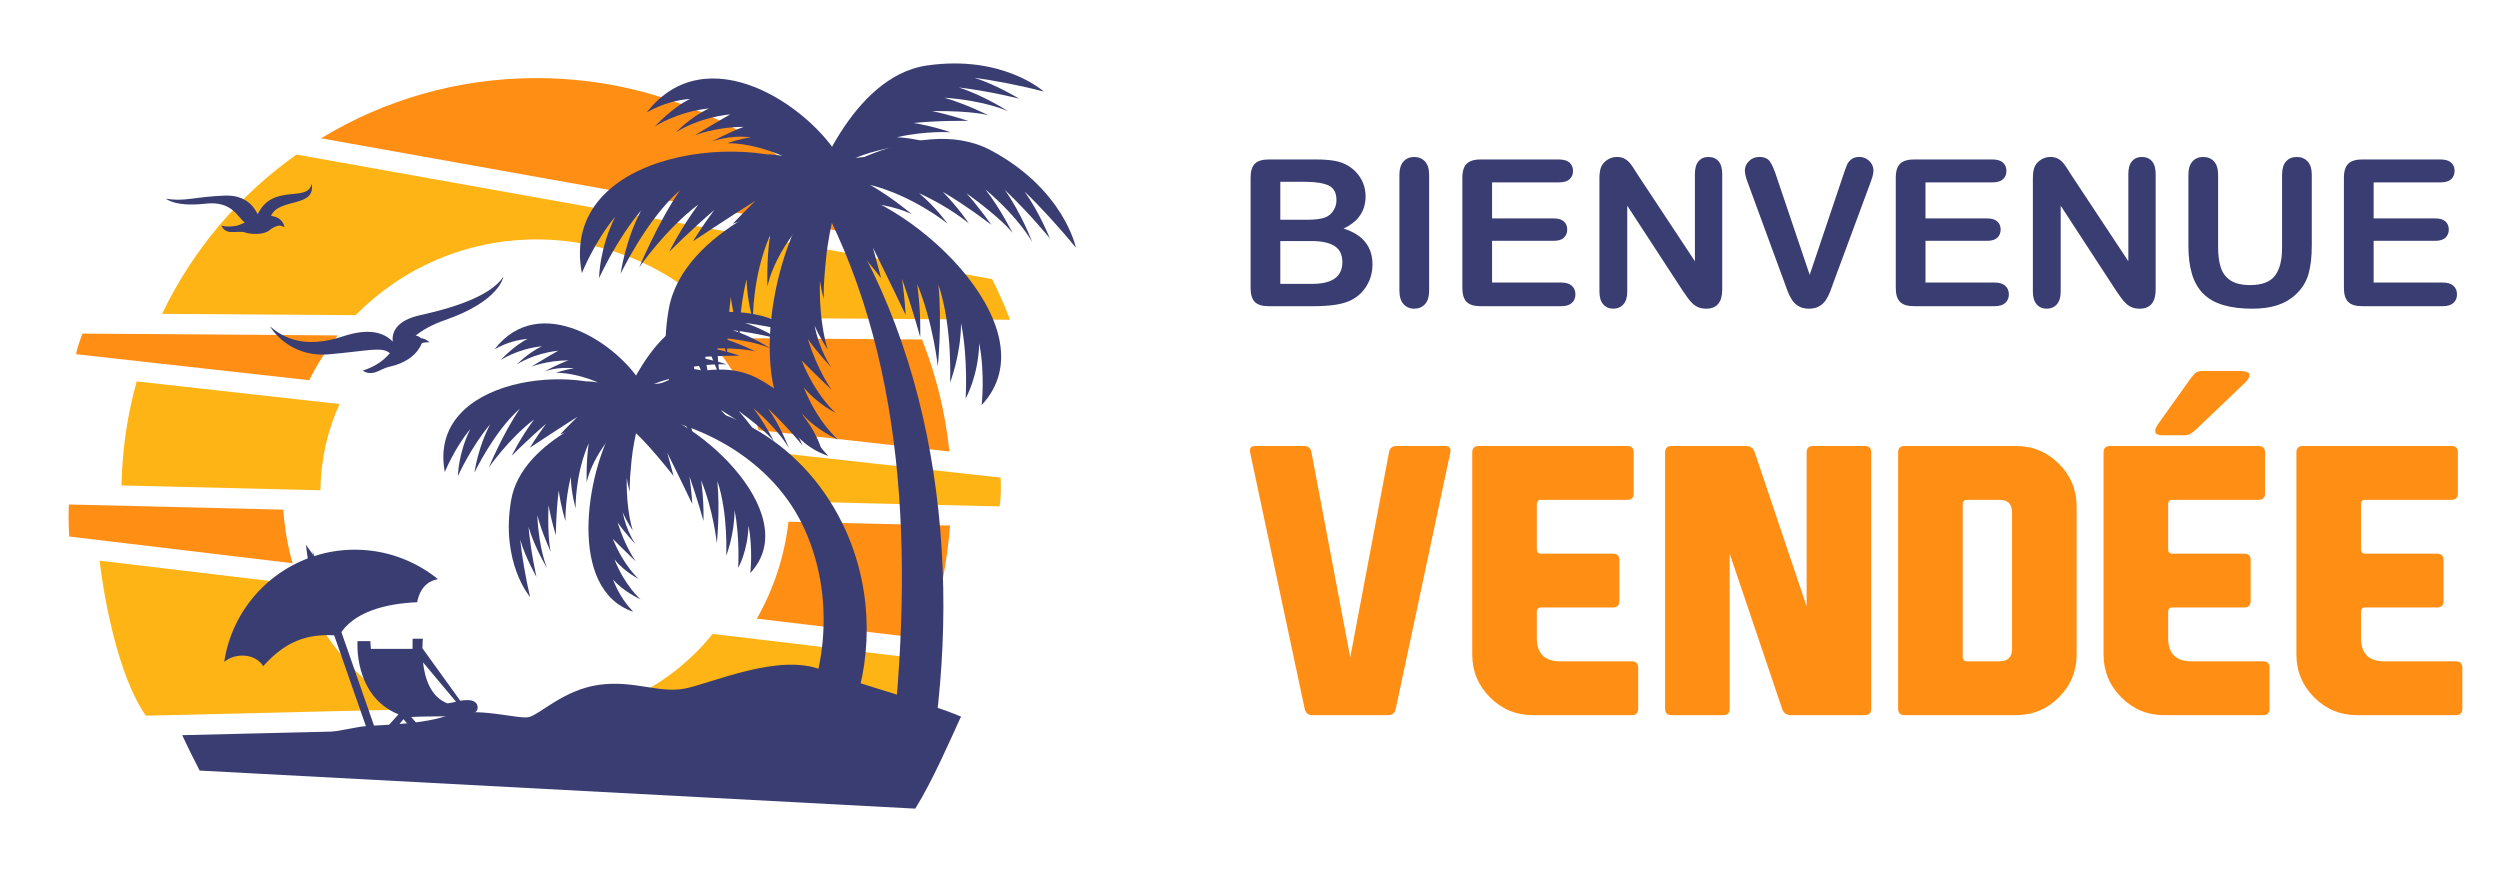
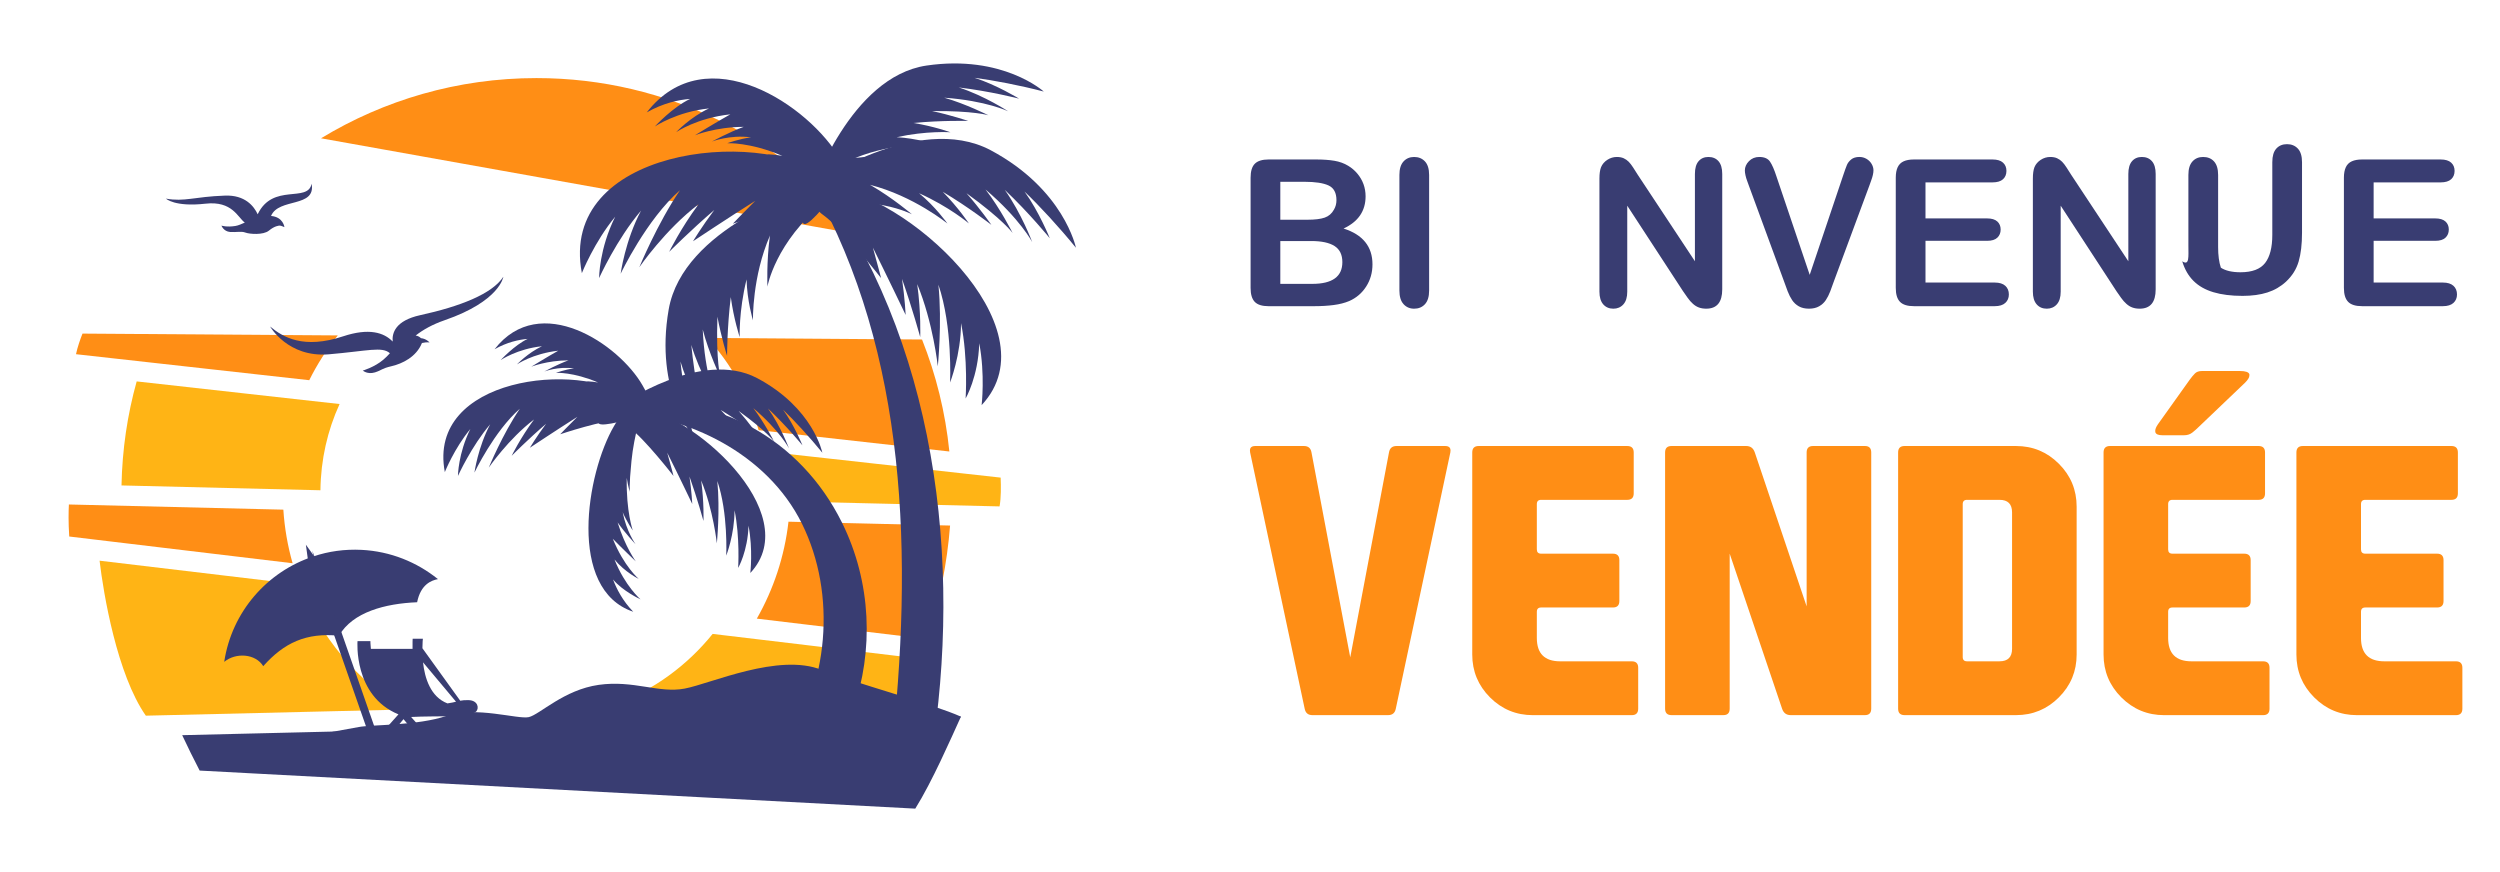
<svg xmlns="http://www.w3.org/2000/svg" version="1.1" id="Calque_1" x="0px" y="0px" width="229.333px" height="80px" viewBox="0 0 229.333 80" enable-background="new 0 0 229.333 80" xml:space="preserve">
  <g>
    <g>
      <path fill="#393D72" d="M120.486,28.088h-4.113c-0.594,0-1.018-0.134-1.272-0.399c-0.253-0.267-0.38-0.69-0.38-1.271V16.3    c0-0.594,0.129-1.021,0.39-1.281c0.26-0.259,0.681-0.39,1.263-0.39h4.36c0.643,0,1.2,0.04,1.671,0.119    c0.472,0.08,0.895,0.232,1.267,0.459c0.318,0.19,0.601,0.431,0.844,0.721c0.245,0.291,0.433,0.612,0.562,0.964    c0.128,0.353,0.192,0.725,0.192,1.116c0,1.347-0.674,2.332-2.02,2.956c1.768,0.563,2.652,1.658,2.652,3.286    c0,0.753-0.191,1.431-0.577,2.033c-0.386,0.604-0.906,1.048-1.562,1.336c-0.409,0.172-0.881,0.292-1.413,0.362    C121.816,28.052,121.195,28.088,120.486,28.088z M117.447,16.676v3.48h2.497c0.68,0,1.204-0.064,1.574-0.193    c0.371-0.129,0.654-0.373,0.85-0.734c0.152-0.257,0.229-0.545,0.229-0.863c0-0.679-0.242-1.131-0.726-1.354    c-0.483-0.224-1.22-0.336-2.212-0.336H117.447z M120.283,22.111h-2.836v3.929h2.928c1.844,0,2.764-0.664,2.764-1.992    c0-0.679-0.238-1.172-0.716-1.479C121.946,22.264,121.232,22.111,120.283,22.111z" />
      <path fill="#393D72" d="M128.372,26.655V16.052c0-0.551,0.124-0.964,0.376-1.239c0.25-0.275,0.575-0.413,0.973-0.413    c0.41,0,0.741,0.137,0.995,0.408c0.254,0.272,0.382,0.688,0.382,1.244v10.604c0,0.557-0.128,0.973-0.382,1.249    c-0.254,0.275-0.585,0.412-0.995,0.412c-0.392,0-0.715-0.139-0.969-0.417S128.372,27.206,128.372,26.655z" />
-       <path fill="#393D72" d="M143.014,16.731h-6.142v3.305h5.655c0.416,0,0.727,0.094,0.932,0.28s0.308,0.433,0.308,0.739    c0,0.306-0.101,0.555-0.303,0.748c-0.202,0.192-0.515,0.289-0.937,0.289h-5.655v3.828h6.354c0.428,0,0.75,0.1,0.968,0.299    c0.218,0.198,0.325,0.463,0.325,0.794c0,0.317-0.107,0.576-0.325,0.775s-0.54,0.299-0.968,0.299h-7.41    c-0.593,0-1.019-0.132-1.279-0.395c-0.261-0.264-0.391-0.689-0.391-1.276V16.3c0-0.392,0.059-0.712,0.175-0.959    c0.116-0.248,0.298-0.429,0.546-0.542s0.564-0.17,0.949-0.17h7.198c0.435,0,0.758,0.097,0.969,0.29    c0.211,0.192,0.316,0.444,0.316,0.757c0,0.318-0.105,0.573-0.316,0.767C143.771,16.635,143.448,16.731,143.014,16.731z" />
      <path fill="#393D72" d="M150.238,16.034l5.242,7.931V15.96c0-0.52,0.111-0.91,0.335-1.17c0.223-0.261,0.524-0.391,0.904-0.391    c0.391,0,0.7,0.13,0.927,0.391c0.226,0.26,0.34,0.65,0.34,1.17v10.585c0,1.181-0.49,1.771-1.469,1.771    c-0.245,0-0.465-0.035-0.66-0.105c-0.197-0.07-0.38-0.182-0.552-0.335c-0.171-0.152-0.331-0.332-0.477-0.537    c-0.148-0.205-0.295-0.414-0.44-0.629l-5.115-7.84v7.887c0,0.513-0.118,0.902-0.357,1.165c-0.237,0.264-0.544,0.395-0.918,0.395    c-0.385,0-0.694-0.133-0.928-0.398c-0.231-0.267-0.349-0.653-0.349-1.161V16.373c0-0.44,0.049-0.786,0.148-1.037    c0.114-0.275,0.308-0.5,0.577-0.675c0.27-0.174,0.561-0.262,0.872-0.262c0.245,0,0.454,0.04,0.63,0.119    c0.173,0.08,0.326,0.188,0.459,0.321c0.131,0.135,0.266,0.31,0.403,0.523C149.949,15.578,150.092,15.801,150.238,16.034z" />
      <path fill="#393D72" d="M162.962,16.189l3.048,9.024l3.058-9.088c0.159-0.478,0.278-0.81,0.358-0.996    c0.078-0.188,0.211-0.355,0.395-0.506c0.184-0.149,0.434-0.225,0.753-0.225c0.232,0,0.448,0.059,0.647,0.175    c0.198,0.116,0.354,0.271,0.468,0.463c0.112,0.193,0.17,0.388,0.17,0.584c0,0.134-0.019,0.279-0.056,0.436    c-0.036,0.156-0.082,0.309-0.138,0.459s-0.11,0.305-0.165,0.464l-3.259,8.794c-0.117,0.337-0.233,0.657-0.349,0.96    c-0.117,0.303-0.252,0.569-0.405,0.799c-0.152,0.229-0.355,0.418-0.61,0.564c-0.254,0.146-0.563,0.22-0.932,0.22    c-0.367,0-0.678-0.071-0.932-0.215c-0.254-0.145-0.459-0.334-0.614-0.569c-0.157-0.235-0.293-0.504-0.409-0.804    s-0.232-0.618-0.349-0.955l-3.204-8.721c-0.055-0.159-0.111-0.315-0.169-0.468c-0.06-0.153-0.107-0.318-0.148-0.496    c-0.039-0.178-0.059-0.327-0.059-0.449c0-0.313,0.125-0.598,0.376-0.854s0.566-0.386,0.945-0.386c0.466,0,0.795,0.143,0.986,0.427    C162.563,15.111,162.76,15.565,162.962,16.189z" />
      <path fill="#393D72" d="M182.773,16.731h-6.142v3.305h5.655c0.416,0,0.726,0.094,0.933,0.28c0.204,0.187,0.307,0.433,0.307,0.739    c0,0.306-0.101,0.555-0.304,0.748c-0.2,0.192-0.514,0.289-0.936,0.289h-5.655v3.828h6.353c0.429,0,0.752,0.1,0.969,0.299    c0.217,0.198,0.326,0.463,0.326,0.794c0,0.317-0.109,0.576-0.326,0.775s-0.54,0.299-0.969,0.299h-7.408    c-0.594,0-1.021-0.132-1.28-0.395c-0.261-0.264-0.391-0.689-0.391-1.276V16.3c0-0.392,0.058-0.712,0.175-0.959    c0.116-0.248,0.298-0.429,0.546-0.542c0.247-0.113,0.564-0.17,0.95-0.17h7.197c0.435,0,0.757,0.097,0.969,0.29    c0.211,0.192,0.315,0.444,0.315,0.757c0,0.318-0.104,0.573-0.315,0.767C183.53,16.635,183.208,16.731,182.773,16.731z" />
      <path fill="#393D72" d="M189.997,16.034l5.242,7.931V15.96c0-0.52,0.112-0.91,0.335-1.17c0.224-0.261,0.526-0.391,0.905-0.391    c0.392,0,0.7,0.13,0.927,0.391c0.227,0.26,0.34,0.65,0.34,1.17v10.585c0,1.181-0.49,1.771-1.469,1.771    c-0.245,0-0.465-0.035-0.661-0.105s-0.38-0.182-0.55-0.335c-0.172-0.152-0.332-0.332-0.479-0.537s-0.294-0.414-0.44-0.629    l-5.113-7.84v7.887c0,0.513-0.119,0.902-0.358,1.165c-0.238,0.264-0.545,0.395-0.918,0.395c-0.386,0-0.695-0.133-0.927-0.398    c-0.233-0.267-0.349-0.653-0.349-1.161V16.373c0-0.44,0.049-0.786,0.146-1.037c0.115-0.275,0.309-0.5,0.578-0.675    c0.269-0.174,0.56-0.262,0.872-0.262c0.245,0,0.455,0.04,0.629,0.119c0.175,0.08,0.327,0.188,0.459,0.321    c0.131,0.135,0.266,0.31,0.403,0.523C189.709,15.578,189.852,15.801,189.997,16.034z" />
-       <path fill="#393D72" d="M200.748,22.524v-6.473c0-0.551,0.123-0.964,0.372-1.239c0.248-0.275,0.573-0.413,0.978-0.413    c0.422,0,0.758,0.138,1.005,0.413c0.248,0.275,0.372,0.688,0.372,1.239v6.619c0,0.753,0.084,1.382,0.252,1.887    s0.467,0.896,0.896,1.175c0.428,0.278,1.029,0.418,1.8,0.418c1.064,0,1.817-0.283,2.258-0.849c0.44-0.566,0.661-1.425,0.661-2.575    v-6.675c0-0.557,0.122-0.972,0.367-1.244c0.245-0.271,0.572-0.408,0.982-0.408c0.409,0,0.741,0.137,0.995,0.408    c0.255,0.272,0.382,0.688,0.382,1.244v6.473c0,1.053-0.103,1.931-0.308,2.634c-0.205,0.705-0.592,1.322-1.161,1.855    c-0.49,0.452-1.059,0.783-1.708,0.991c-0.648,0.208-1.407,0.312-2.277,0.312c-1.034,0-1.924-0.111-2.671-0.335    c-0.747-0.223-1.355-0.568-1.827-1.037c-0.471-0.468-0.816-1.067-1.036-1.8C200.858,24.414,200.748,23.54,200.748,22.524z" />
+       <path fill="#393D72" d="M200.748,22.524v-6.473c0-0.551,0.123-0.964,0.372-1.239c0.248-0.275,0.573-0.413,0.978-0.413    c0.422,0,0.758,0.138,1.005,0.413c0.248,0.275,0.372,0.688,0.372,1.239v6.619c0,0.753,0.084,1.382,0.252,1.887    c0.428,0.278,1.029,0.418,1.8,0.418c1.064,0,1.817-0.283,2.258-0.849c0.44-0.566,0.661-1.425,0.661-2.575    v-6.675c0-0.557,0.122-0.972,0.367-1.244c0.245-0.271,0.572-0.408,0.982-0.408c0.409,0,0.741,0.137,0.995,0.408    c0.255,0.272,0.382,0.688,0.382,1.244v6.473c0,1.053-0.103,1.931-0.308,2.634c-0.205,0.705-0.592,1.322-1.161,1.855    c-0.49,0.452-1.059,0.783-1.708,0.991c-0.648,0.208-1.407,0.312-2.277,0.312c-1.034,0-1.924-0.111-2.671-0.335    c-0.747-0.223-1.355-0.568-1.827-1.037c-0.471-0.468-0.816-1.067-1.036-1.8C200.858,24.414,200.748,23.54,200.748,22.524z" />
      <path fill="#393D72" d="M223.882,16.731h-6.141v3.305h5.654c0.416,0,0.727,0.094,0.933,0.28c0.205,0.187,0.308,0.433,0.308,0.739    c0,0.306-0.101,0.555-0.304,0.748c-0.201,0.192-0.514,0.289-0.937,0.289h-5.654v3.828h6.353c0.428,0,0.751,0.1,0.969,0.299    c0.217,0.198,0.325,0.463,0.325,0.794c0,0.317-0.108,0.576-0.325,0.775c-0.218,0.199-0.541,0.299-0.969,0.299h-7.409    c-0.594,0-1.021-0.132-1.279-0.395c-0.261-0.264-0.392-0.689-0.392-1.276V16.3c0-0.392,0.059-0.712,0.176-0.959    c0.115-0.248,0.297-0.429,0.546-0.542c0.248-0.113,0.564-0.17,0.949-0.17h7.197c0.436,0,0.758,0.097,0.97,0.29    c0.211,0.192,0.315,0.444,0.315,0.757c0,0.318-0.104,0.573-0.315,0.767C224.64,16.635,224.317,16.731,223.882,16.731z" />
    </g>
    <g>
      <path fill="#FF8E15" d="M123.862,60.301l3.554-18.794c0.066-0.396,0.298-0.593,0.692-0.593h4.46c0.329,0,0.493,0.138,0.493,0.412    c0,0.055-0.006,0.114-0.017,0.181l-5.003,23.5c-0.077,0.396-0.313,0.594-0.707,0.594h-6.945c-0.395,0-0.631-0.198-0.708-0.594    l-5.003-23.5c-0.011-0.066-0.017-0.126-0.017-0.181c0-0.274,0.165-0.412,0.494-0.412h4.46c0.395,0,0.626,0.197,0.692,0.593    L123.862,60.301z" />
      <path fill="#FF8E15" d="M135.054,60.038V41.507c0-0.396,0.197-0.593,0.593-0.593h13.626c0.395,0,0.593,0.197,0.593,0.593v3.753    c0,0.395-0.198,0.592-0.593,0.592h-7.899c-0.264,0-0.395,0.132-0.395,0.396v4.146c0,0.263,0.131,0.396,0.395,0.396h6.582    c0.396,0,0.593,0.197,0.593,0.592v3.752c0,0.396-0.197,0.593-0.593,0.593h-6.582c-0.264,0-0.395,0.132-0.395,0.396v2.402    c0,1.427,0.713,2.14,2.139,2.14h6.566c0.396,0,0.593,0.197,0.593,0.593v3.751c0,0.396-0.197,0.594-0.593,0.594h-9.068    c-1.535,0-2.847-0.544-3.934-1.63C135.597,62.884,135.054,61.574,135.054,60.038z" />
      <path fill="#FF8E15" d="M165.729,55.627v-14.12c0-0.396,0.197-0.593,0.592-0.593h4.757c0.384,0,0.576,0.197,0.576,0.593v23.5    c0,0.396-0.192,0.594-0.576,0.594h-6.813c-0.396,0-0.658-0.198-0.79-0.594l-4.805-14.218v14.218c0,0.396-0.193,0.594-0.576,0.594    h-4.757c-0.395,0-0.593-0.198-0.593-0.594v-23.5c0-0.396,0.198-0.593,0.593-0.593h6.847c0.395,0,0.658,0.197,0.79,0.593    L165.729,55.627z" />
      <path fill="#FF8E15" d="M190.497,60.038c0,1.536-0.543,2.846-1.629,3.933c-1.086,1.086-2.397,1.63-3.934,1.63h-10.22    c-0.396,0-0.593-0.198-0.593-0.594v-23.5c0-0.396,0.197-0.593,0.593-0.593h10.22c1.536,0,2.848,0.543,3.934,1.629    c1.086,1.087,1.629,2.398,1.629,3.934V60.038z M180.047,60.269c0,0.263,0.132,0.395,0.395,0.395h2.979    c0.769,0,1.152-0.385,1.152-1.152V47.003c0-0.768-0.384-1.151-1.152-1.151h-2.979c-0.263,0-0.395,0.132-0.395,0.396V60.269z" />
      <path fill="#FF8E15" d="M192.966,60.038V41.507c0-0.396,0.198-0.593,0.593-0.593h13.627c0.395,0,0.593,0.197,0.593,0.593v3.753    c0,0.395-0.198,0.592-0.593,0.592h-7.9c-0.264,0-0.395,0.132-0.395,0.396v4.146c0,0.263,0.131,0.396,0.395,0.396h6.582    c0.396,0,0.593,0.197,0.593,0.592v3.752c0,0.396-0.197,0.593-0.593,0.593h-6.582c-0.264,0-0.395,0.132-0.395,0.396v2.402    c0,1.427,0.713,2.14,2.14,2.14h6.566c0.396,0,0.593,0.197,0.593,0.593v3.751c0,0.396-0.197,0.594-0.593,0.594h-9.068    c-1.536,0-2.848-0.544-3.933-1.63C193.509,62.884,192.966,61.574,192.966,60.038z M201.672,39.186    c-0.164,0.165-0.352,0.329-0.56,0.494c-0.209,0.164-0.461,0.247-0.758,0.247h-1.991c-0.362,0-0.576-0.088-0.642-0.264    c-0.011-0.044-0.016-0.088-0.016-0.132c0-0.164,0.081-0.367,0.247-0.608l2.912-4.082c0.175-0.241,0.338-0.436,0.486-0.584    c0.147-0.148,0.364-0.223,0.648-0.223h3.473c0.516,0,0.807,0.099,0.873,0.297c0,0.033,0,0.071,0,0.115    c0,0.176-0.131,0.395-0.395,0.658L201.672,39.186z" />
      <path fill="#FF8E15" d="M210.657,60.038V41.507c0-0.396,0.197-0.593,0.593-0.593h13.626c0.395,0,0.593,0.197,0.593,0.593v3.753    c0,0.395-0.198,0.592-0.593,0.592h-7.899c-0.264,0-0.395,0.132-0.395,0.396v4.146c0,0.263,0.131,0.396,0.395,0.396h6.583    c0.396,0,0.593,0.197,0.593,0.592v3.752c0,0.396-0.197,0.593-0.593,0.593h-6.583c-0.264,0-0.395,0.132-0.395,0.396v2.402    c0,1.427,0.713,2.14,2.139,2.14h6.567c0.396,0,0.593,0.197,0.593,0.593v3.751c0,0.396-0.197,0.594-0.593,0.594h-9.068    c-1.536,0-2.848-0.544-3.934-1.63C211.2,62.884,210.657,61.574,210.657,60.038z" />
    </g>
  </g>
  <path fill="#FF8E15" d="M29.449,12.686c5.766-3.502,12.527-5.523,19.761-5.523c12.074,0,22.833,5.623,29.803,14.394L29.449,12.686z" />
-   <path fill="#FFB415" d="M14.869,28.791c2.805-5.866,7.07-10.892,12.328-14.614l63.813,11.421c0.552,1.105,1.138,2.387,1.646,3.734  l-26.632-0.188c-4.242-4.43-10.207-7.181-16.813-7.181c-6.495,0-12.371,2.663-16.591,6.948L14.869,28.791z" />
  <path fill="#FF8E15" d="M6.971,32.492c0.144-0.675,0.387-1.359,0.597-1.89l23.417,0.167c-1.005,1.27-1.889,2.64-2.617,4.108  L6.971,32.492z M84.581,31.144c1.281,3.225,2.143,6.671,2.507,10.273l-17.497-1.956c-0.906-3.193-2.53-6.076-4.695-8.462  L84.581,31.144z" />
  <path fill="#FFB415" d="M11.146,44.531c0.066-3.303,0.541-6.495,1.392-9.543l18.613,2.076c-1.105,2.408-1.724,5.093-1.757,7.91  L11.146,44.531z M91.793,43.813c0.033,0.795,0.044,1.856-0.1,2.641l-19.231-0.453c0.011-0.254,0.011-0.52,0.011-0.773  c0-1.227-0.099-2.419-0.276-3.591L91.793,43.813z" />
  <path fill="#FF8E15" d="M6.352,49.216c-0.088-1.315-0.065-2.288-0.033-2.938l19.673,0.474c0.111,1.689,0.397,3.337,0.85,4.917  L6.352,49.216z M87.154,48.21c-0.265,3.445-0.971,6.926-2.032,10.417l-15.696-1.878c1.523-2.674,2.54-5.688,2.904-8.893  L87.154,48.21z" />
  <path fill="#FFB415" d="M13.377,65.651c-2.64-3.776-3.888-11.188-4.242-14.217l18.371,2.188c1.855,4.793,5.247,8.814,9.576,11.465  L13.377,65.651z M84.537,60.438c-0.41,1.181-0.851,2.374-1.337,3.556l-26.797,0.641c3.545-1.326,6.639-3.59,8.969-6.484  L84.537,60.438z" />
  <path fill="#393D72" d="M18.315,70.688c-0.563-1.082-1.093-2.165-1.602-3.248l23.937-0.574c2.639,1.05,5.534,1.636,8.56,1.636  c3.414,0,6.661-0.74,9.578-2.066l29.36-0.695c-0.928,2.044-2.64,5.965-4.187,8.438L18.315,70.688z" />
  <g>
    <g>
-       <path fill="#393D72" d="M75.986,41.825c-7.953-2.673-5.622-16.625-2.309-22.291c1.16-1.988,2.188-3.193,2.188-3.193l1.215,1.193    c0,0-0.995,3.038-1.304,6.186c-0.32,3.159-0.187,3.723-0.187,3.723s-0.221-0.596-0.376-1.69c-0.099,4.031,0.718,6.307,0.718,6.307    s-0.718-1.039-1.203-2.187c0.441,2.331,1.545,3.844,1.545,3.844s-1.292-1.359-2.165-2.618c0.895,2.926,2.198,4.683,2.198,4.683    s-1.723-1.645-2.773-2.717c1.348,3.314,3.115,4.805,3.115,4.805s-1.657-0.796-2.917-2.331c1.271,3.193,3.138,4.794,3.138,4.794    s-2.11-0.96-3.303-2.397C73.987,39.086,74.728,40.544,75.986,41.825z" />
      <path fill="#393D72" d="M76.064,17.236c6.716,0.332,20.733,12.714,13.984,19.927c0,0,0.332-2.806-0.22-5.678    c-0.089,3.083-1.249,5.071-1.249,5.071s0.243-3.646-0.42-6.915c-0.011,2.927-1.005,5.446-1.005,5.446s0.243-5.126-1.071-8.97    c0.354,3.513-0.055,7.489-0.055,7.489s-0.419-3.998-1.889-7.544c0.364,2.641,0.276,4.861,0.276,4.861s-0.718-2.629-1.668-5.336    c0.265,1.846,0.332,3.303,0.332,3.303s-1.668-3.491-3.005-6.175c0.409,1.469,0.751,2.795,0.751,2.795s-3.512-4.507-5.325-5.799    C73.678,18.407,76.064,17.236,76.064,17.236z" />
      <path fill="#393D72" d="M75.512,16.055c-5.965-4.353-24.313-2.441-22.136,9.002c0,0,1.138-2.86,3.06-5.18    c-1.48,2.96-1.48,5.634-1.48,5.634s1.623-3.59,3.855-6.197c-1.469,2.751-1.878,5.8-1.878,5.8s2.364-4.982,5.446-7.667    c-2.077,3.049-3.734,7.069-3.734,7.069s2.386-3.468,5.435-5.777c-1.646,2.221-2.696,4.364-2.696,4.364s1.956-1.966,4.143-3.844    c-1.16,1.547-1.955,2.873-1.955,2.873s3.204-2.132,5.71-3.711c-1.093,1.083-2.054,2.098-2.054,2.098s5.302-1.801,7.522-1.756    C76.981,18.805,75.512,16.055,75.512,16.055z" />
      <path fill="#393D72" d="M63.604,40.058c0,0-3.579-4.142-2.264-11.665c1.303-7.523,12.658-11.003,12.658-11.003    s6.175-2.529,1.646,1.138s-5.247,7.765-5.247,7.765s-0.088-2.309,0.221-4.595c0.011-0.033,0.011-0.077,0.022-0.111    c-1.657,3.8-1.569,7.799-1.569,7.799s-0.542-1.813-0.586-3.756c-0.729,2.949-0.629,5.302-0.629,5.302s-0.553-1.679-0.818-3.679    c-0.342,2.773-0.342,5.391-0.342,5.391s-0.542-1.723-0.884-3.59c-0.143,4.12,0.276,5.579,0.276,5.579s-1.071-2.265-1.624-4.408    c0.188,4.165,1.182,6.351,1.182,6.351s-1.469-2.374-2.231-4.938c0.297,3.115,0.961,5.987,0.961,5.987s-1.315-2.276-1.955-4.463    C62.61,35.032,63.052,37.684,63.604,40.058z" />
      <path fill="#393D72" d="M98.698,22.727c0,0-1.083-5.357-7.821-8.947c-6.738-3.58-16.458,3.247-16.458,3.247s-5.777,3.326-0.11,2    c5.678-1.315,9.345,0.63,9.345,0.63s-1.756-1.491-3.755-2.651c-0.033-0.011-0.066-0.033-0.1-0.055    c4.021,1.027,7.114,3.557,7.114,3.557s-1.093-1.546-2.607-2.784c2.784,1.248,4.573,2.772,4.573,2.772s-0.983-1.469-2.397-2.904    c2.397,1.424,4.462,3.037,4.462,3.037s-1.027-1.48-2.286-2.905c3.346,2.419,4.23,3.645,4.23,3.645s-1.127-2.243-2.486-3.987    c3.182,2.706,4.286,4.827,4.286,4.827s-0.972-2.618-2.518-4.794c2.275,2.154,4.13,4.441,4.13,4.441s-0.982-2.441-2.319-4.286    C95.339,18.861,97.162,20.837,98.698,22.727z" />
      <path fill="#393D72" d="M95.749,8.399c0,0-3.756-3.413-10.759-2.385c-7.014,1.038-10.505,11.487-10.505,11.487    s-2.485,5.667,1.016,1.558c3.513-4.11,7.324-4.684,7.324-4.684s-2.132-0.144-4.264,0.1c-0.033,0.011-0.066,0.011-0.099,0.011    c3.568-1.447,7.269-1.259,7.269-1.259s-1.668-0.553-3.479-0.641c2.761-0.607,4.938-0.453,4.938-0.453s-1.536-0.553-3.391-0.851    c2.583-0.254,5.015-0.188,5.015-0.188s-1.591-0.542-3.314-0.906c3.833-0.033,5.169,0.386,5.169,0.386s-2.076-1.049-4.054-1.612    c3.867,0.276,5.866,1.248,5.866,1.248s-2.165-1.425-4.529-2.187c2.883,0.343,5.534,1.027,5.534,1.027s-2.076-1.27-4.087-1.911    C91.12,7.361,93.561,7.826,95.749,8.399z" />
      <path fill="#393D72" d="M59.329,10.311c5.468-7.036,14.956-0.619,17.784,4.331c0.983,1.723,1.447,3.092,1.447,3.092l-1.424,0.84    c0,0-1.846-1.878-4.087-3.116c-2.242-1.248-2.718-1.292-2.718-1.292s0.542-0.033,1.437,0.133c-2.994-1.281-5.06-1.16-5.06-1.16    s1.094-0.397,2.177-0.541c-1.956-0.254-3.579,0.387-3.579,0.387s1.591-0.873,2.916-1.348c-2.595,0.011-4.474,0.773-4.474,0.773    s1.977-1.215,3.247-1.921c-3.082,0.331-4.97,1.635-4.97,1.635s1.314-1.393,3.016-2.177c-2.949,0.299-4.971,1.657-4.971,1.657    s1.635-1.778,3.237-2.529C62.268,9.151,60.842,9.449,59.329,10.311z" />
    </g>
    <path fill="#393D72" d="M81.719,69.496c2.11-18.546,1.47-37.071-7.113-52.348c0.431,0.53-0.288-1.58,0.11-1.049   C85.928,31.055,88.325,51.59,85.398,69.496H81.719z" />
  </g>
  <path fill="#393D72" d="M86.171,68.579l1.978-2.839c-2.529-1.149-9.964-3.148-12.769-4.286c-3.944-1.591-10.185,1.26-12.571,1.712  c-2.385,0.453-4.672-0.795-7.887-0.342c-3.203,0.453-5.412,2.728-6.417,2.96c-1.005,0.221-4.86-1.026-7.522-0.122  c-2.651,0.917-6.804,0.796-8.063,1.028l-8.152,1.479c-16.47-0.751,1.779,1.192,22.623,1.403  C65.327,69.749,80.626,68.821,86.171,68.579z" />
  <path fill="#393D72" d="M26.091,20.837c0,0-0.099-0.928-1.227-1.027c0.697-1.689,4.132-0.717,3.723-2.96  c-0.343,1.79-3.557-0.1-4.949,2.806c-0.342-0.74-1.16-1.79-3.015-1.712c-2.828,0.1-3.679,0.585-5.401,0.276  c0,0,0.794,0.784,3.633,0.464c2.452-0.276,2.95,1.26,3.601,1.735c-0.309,0.132-0.585,0.265-0.861,0.309  c-0.795,0.132-1.281-0.033-1.281-0.033s0.187,0.53,0.784,0.584c0.585,0.044,1.039-0.088,1.414,0.056  c0.375,0.143,1.635,0.243,2.154-0.177c0.52-0.431,0.906-0.464,1.005-0.464S26.091,20.837,26.091,20.837z" />
  <path fill="#393D72" d="M46.173,25.389c0,0-0.299,2.231-5.391,3.988c-1.116,0.386-1.977,0.873-2.651,1.402  c0.22,0.033,0.375,0.133,0.486,0.243c0.486,0.044,0.785,0.388,0.785,0.388c-0.277-0.022-0.498,0.011-0.696,0.055  c-0.519,1.292-1.822,1.899-2.762,2.12c-0.983,0.232-0.862,0.354-1.546,0.575c-0.696,0.21-1.116-0.166-1.116-0.166  s1.072-0.309,1.878-0.994c0.243-0.209,0.431-0.397,0.607-0.596c-0.717-0.641-2.021-0.209-5.611,0.099  c-3.756,0.31-5.379-2.551-5.379-2.551c1.182,0.983,3.06,2.109,6.716,0.894c2.342-0.773,3.723-0.353,4.529,0.486  c-0.078-0.784,0.254-1.921,2.519-2.419C42.186,28.117,45.146,26.968,46.173,25.389z" />
  <g>
    <path fill="#393D72" d="M36.552,65.53c-4.153-1.701-3.756-6.717-3.756-6.717h1.182c0,0,0,0.288,0.044,0.707h3.822   c-0.011-0.551,0.011-0.929,0.011-0.929h0.938c0,0-0.044,0.344-0.044,0.874l3.469,4.815c0.221-0.044,0.442-0.065,0.762-0.055   c0.862,0.022,0.995,0.74,0.696,1.049c-0.133,0.122-0.453,0.221-0.795,0.288l1.634,1.844l-0.541,0.486l-1.602-1.922l-1.59,1.922   l-0.552-0.486l1.514-1.701c-0.752,0-3.171,0.012-4.032,0.066l1.447,1.635l-0.542,0.486l-1.602-1.922l-1.591,1.922l-0.552-0.486   L36.552,65.53z M38.806,60.758c0.155,1.437,0.685,3.171,2.242,3.768c0.343-0.056,0.585-0.101,0.784-0.155L38.806,60.758z" />
    <g>
      <path fill="#393D72" d="M33.161,50.44c2.662,0.133,5.081,1.128,7.014,2.685c-0.585,0.11-1.579,0.464-1.911,2.121    c-2.927,0.121-5.91,0.895-7.168,3.071c-3.005-0.299-5.037,0.641-6.948,2.794c-0.696-1.148-2.508-1.281-3.58-0.396    c0.696-4.596,3.944-8.285,8.196-9.678C30.134,50.573,31.625,50.364,33.161,50.44z" />
      <polygon fill="#393D72" points="28.953,51.215 34.961,68.425 34.2,68.425 28.257,51.413 28.058,49.966   " />
      <path fill="#393D72" d="M28.643,50.508c0.597,2.872,1.547,5.412,2.762,7.302" />
    </g>
  </g>
  <g>
    <path fill="#393D72" d="M57.838,37.031c7.743-0.939,15.542,3.126,19.397,10.903c2.728,5.511,2.916,11.763,1.016,17.23l-6.385,3.689   c4.154-5.954,4.915-14.305,1.701-20.811c-3.215-6.506-10.615-9.93-16.856-10.173L57.838,37.031z" />
    <g>
      <path fill="#393D72" d="M58.092,56.119c-6.075-2.044-4.297-12.703-1.767-17.033c0.884-1.513,1.668-2.431,1.668-2.431l0.939,0.906    c0,0-0.773,2.32-1.005,4.728c-0.243,2.408-0.144,2.84-0.144,2.84s-0.166-0.454-0.288-1.293c-0.066,3.081,0.553,4.826,0.553,4.826    s-0.553-0.796-0.928-1.679c0.343,1.79,1.182,2.938,1.182,2.938s-0.983-1.039-1.646-1.999c0.685,2.242,1.668,3.579,1.668,3.579    s-1.315-1.26-2.11-2.077c1.027,2.54,2.375,3.679,2.375,3.679s-1.26-0.607-2.22-1.779c0.96,2.431,2.386,3.656,2.386,3.656    s-1.602-0.729-2.519-1.822C56.557,54.021,57.131,55.136,58.092,56.119z" />
      <path fill="#393D72" d="M58.147,37.329c5.125,0.254,15.84,9.722,10.682,15.233c0,0,0.254-2.154-0.166-4.343    c-0.067,2.354-0.95,3.879-0.95,3.879s0.176-2.796-0.331-5.292c0,2.242-0.763,4.164-0.763,4.164s0.188-3.92-0.818-6.848    c0.266,2.684-0.043,5.722-0.043,5.722s-0.321-3.06-1.437-5.766c0.276,2.021,0.21,3.71,0.21,3.71s-0.552-2.009-1.281-4.075    c0.199,1.415,0.254,2.52,0.254,2.52s-1.271-2.663-2.298-4.706c0.321,1.115,0.575,2.133,0.575,2.133s-2.673-3.447-4.065-4.442    C56.325,38.225,58.147,37.329,58.147,37.329z" />
      <path fill="#393D72" d="M57.728,36.435c-4.563-3.325-18.58-1.866-16.923,6.871c0,0,0.873-2.188,2.342-3.954    c-1.127,2.265-1.138,4.309-1.138,4.309s1.249-2.751,2.96-4.74c-1.126,2.098-1.447,4.429-1.447,4.429s1.812-3.8,4.164-5.854    c-1.59,2.331-2.85,5.401-2.85,5.401s1.823-2.651,4.154-4.418c-1.26,1.701-2.055,3.335-2.055,3.335s1.481-1.501,3.16-2.938    c-0.884,1.182-1.491,2.199-1.491,2.199s2.441-1.625,4.363-2.84c-0.84,0.828-1.58,1.602-1.58,1.602s4.054-1.37,5.755-1.337    C58.843,38.534,57.728,36.435,57.728,36.435z" />
-       <path fill="#393D72" d="M48.626,54.771c0,0-2.729-3.17-1.734-8.915c1.005-5.744,9.676-8.406,9.676-8.406s4.717-1.933,1.259,0.873    c-3.457,2.806-4.009,5.932-4.009,5.932s-0.067-1.756,0.176-3.512c0-0.022,0-0.056,0.011-0.089    c-1.271,2.917-1.204,5.965-1.204,5.965s-0.409-1.381-0.442-2.872c-0.552,2.254-0.485,4.054-0.485,4.054s-0.42-1.281-0.619-2.805    c-0.266,2.109-0.266,4.107-0.266,4.107s-0.408-1.314-0.674-2.739c-0.11,3.149,0.209,4.265,0.209,4.265s-0.817-1.733-1.236-3.369    c0.143,3.181,0.895,4.851,0.895,4.851s-1.116-1.812-1.702-3.778c0.221,2.386,0.729,4.584,0.729,4.584s-1.004-1.734-1.491-3.414    C47.863,50.927,48.206,52.961,48.626,54.771z" />
      <path fill="#393D72" d="M75.435,41.527c0,0-0.818-4.099-5.976-6.838c-5.147-2.729-12.571,2.484-12.571,2.484    s-4.418,2.542-0.077,1.525c4.33-1.005,7.136,0.476,7.136,0.476s-1.348-1.138-2.873-2.011c-0.021-0.022-0.055-0.033-0.077-0.044    c3.071,0.785,5.435,2.707,5.435,2.707s-0.828-1.17-1.988-2.121c2.121,0.951,3.49,2.121,3.49,2.121s-0.751-1.126-1.823-2.22    c1.823,1.094,3.402,2.32,3.402,2.32s-0.785-1.138-1.746-2.221c2.552,1.845,3.237,2.784,3.237,2.784s-0.873-1.712-1.9-3.048    c2.43,2.065,3.27,3.688,3.27,3.688s-0.741-1.999-1.922-3.656c1.734,1.635,3.159,3.38,3.159,3.38s-0.751-1.856-1.778-3.27    C72.872,38.578,74.263,40.091,75.435,41.527z" />
-       <path fill="#393D72" d="M73.192,30.581c0,0-2.872-2.607-8.229-1.823c-5.357,0.795-8.02,8.781-8.02,8.781s-1.9,4.33,0.772,1.193    c2.685-3.148,5.601-3.579,5.601-3.579s-1.635-0.111-3.259,0.066c-0.033,0.011-0.055,0.011-0.088,0.011    c2.728-1.104,5.556-0.961,5.556-0.961s-1.271-0.42-2.651-0.486c2.11-0.464,3.777-0.354,3.777-0.354s-1.182-0.419-2.596-0.64    c1.966-0.199,3.822-0.154,3.822-0.154s-1.204-0.409-2.53-0.685c2.927-0.034,3.955,0.298,3.955,0.298s-1.59-0.807-3.093-1.238    c2.949,0.21,4.473,0.95,4.473,0.95s-1.657-1.082-3.457-1.668c2.209,0.266,4.22,0.796,4.22,0.796s-1.58-0.983-3.115-1.469    C69.646,29.785,71.513,30.149,73.192,30.581z" />
      <path fill="#393D72" d="M45.367,32.039c4.165-5.369,11.421-0.464,13.575,3.313c0.762,1.315,1.116,2.364,1.116,2.364l-1.093,0.641    c0,0-1.414-1.436-3.126-2.386c-1.701-0.95-2.076-0.983-2.076-0.983s0.419-0.022,1.104,0.1C52.568,34.104,51,34.204,51,34.204    s0.829-0.311,1.657-0.41c-1.491-0.199-2.729,0.288-2.729,0.288s1.215-0.663,2.22-1.027c-1.977,0.011-3.413,0.585-3.413,0.585    s1.513-0.928,2.474-1.469c-2.353,0.265-3.789,1.258-3.789,1.258s1.005-1.06,2.297-1.667c-2.253,0.232-3.788,1.27-3.788,1.27    s1.248-1.359,2.474-1.944C47.598,31.155,46.516,31.387,45.367,32.039z" />
    </g>
  </g>
</svg>